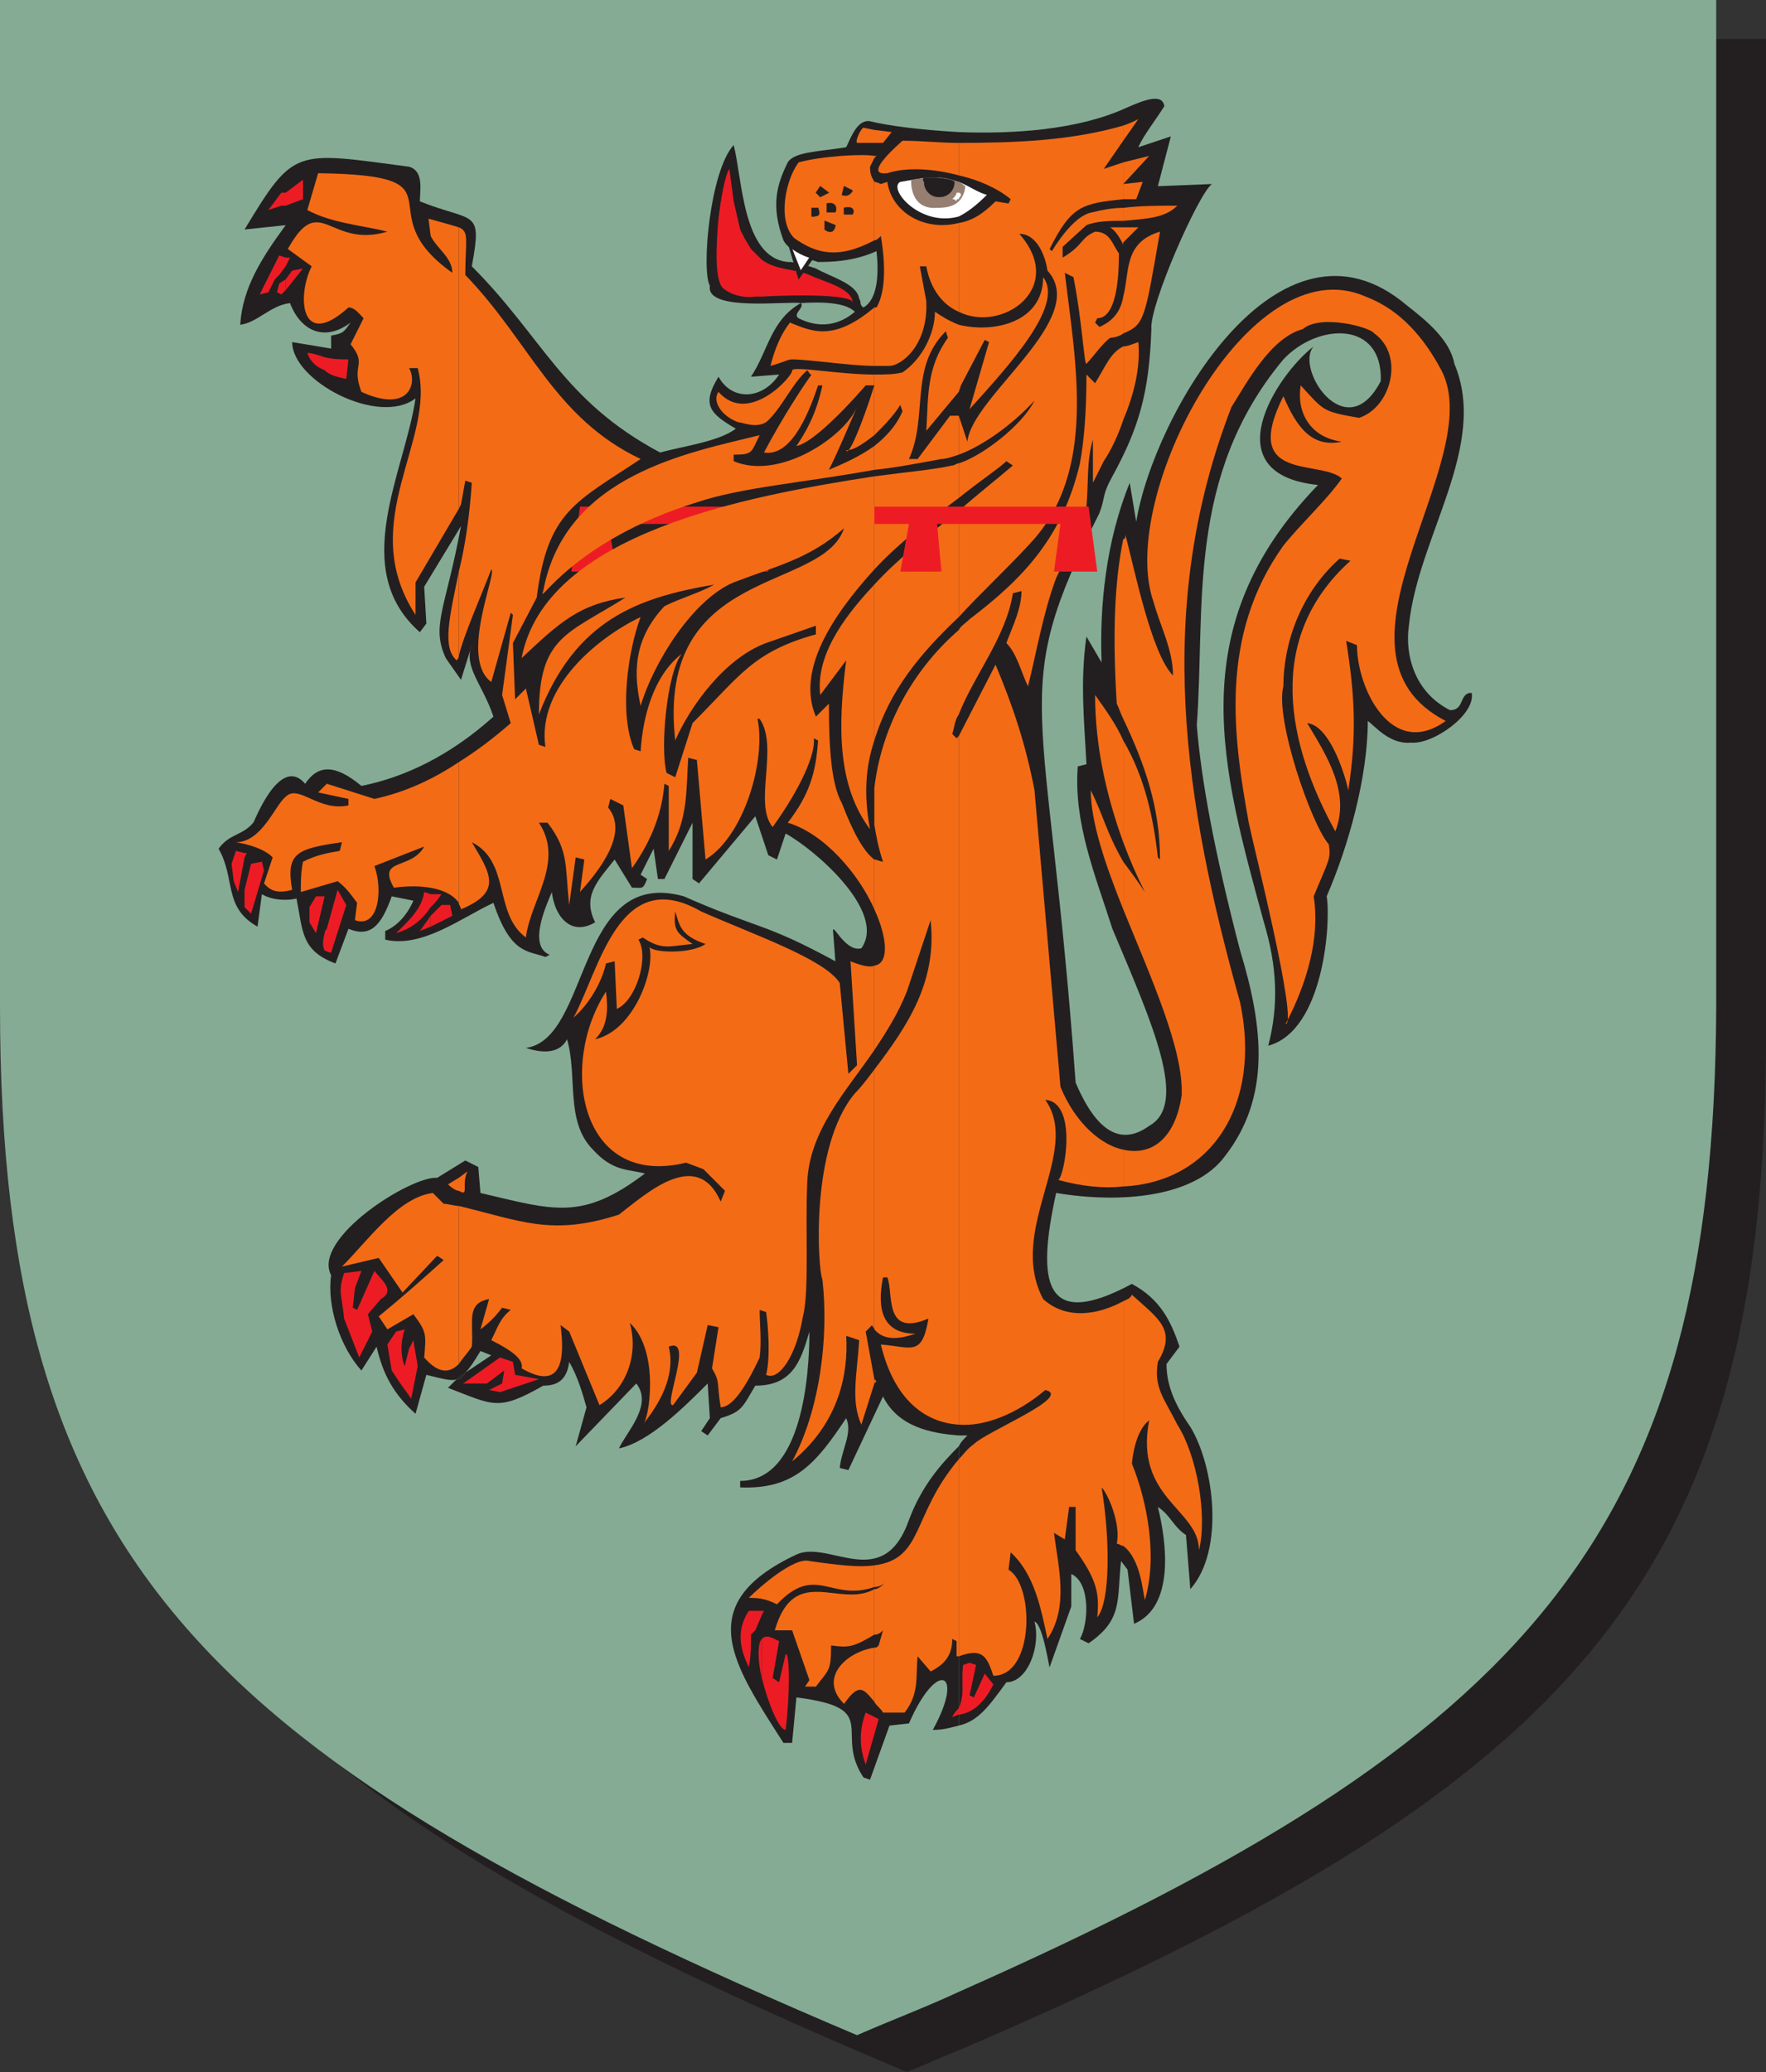
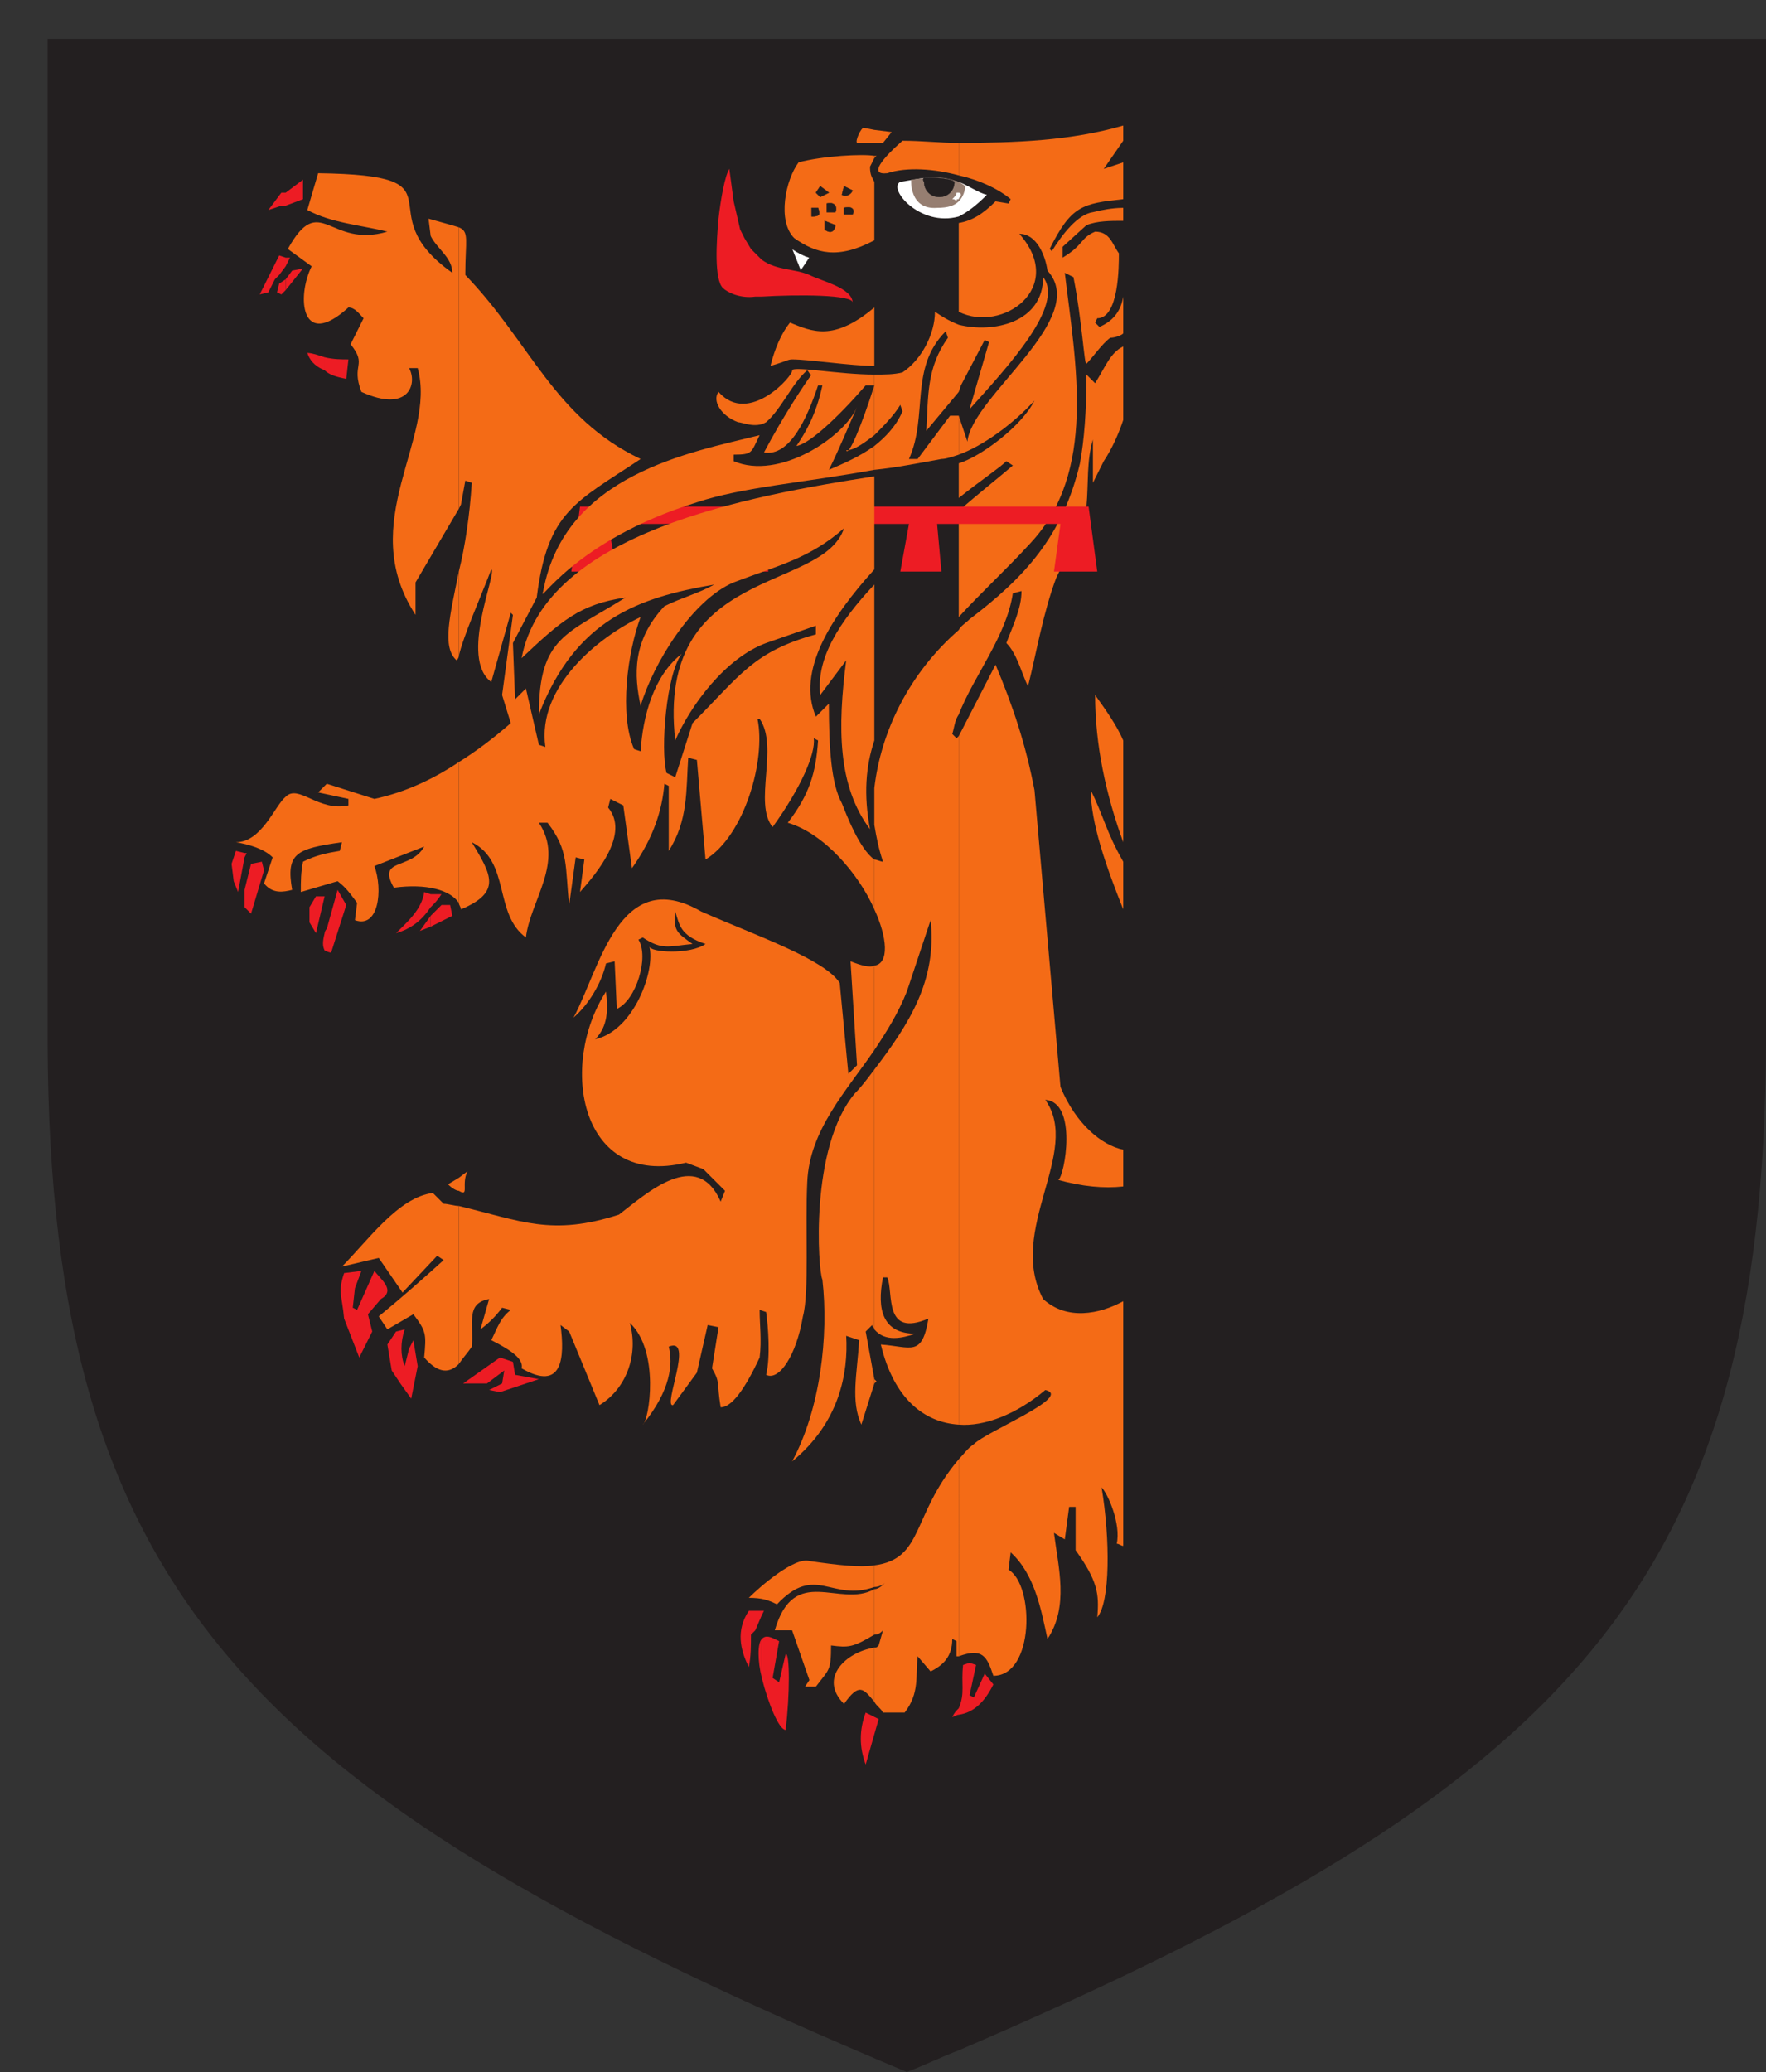
<svg xmlns="http://www.w3.org/2000/svg" width="612" height="717.75">
  <rect width="100%" height="100%" fill="#333333" stroke="none" />
  <path fill="#231f20" fill-rule="evenodd" d="M314.25 13.5H16.5v348c.75 192.75 72.75 261.75 297.75 356.25 6-2.25 12-5.25 18-7.5V13.5h-18m18 0v696.75C543.75 619.5 611.25 549 612 361.5v-348H332.25" />
-   <path fill="#85ab94" fill-rule="evenodd" d="M297 0H0v348.75C0 541.5 72 609.75 297 705c12-5.25 24-9.75 35.25-15V0H297m35.25 0v690c198-87.75 261.75-159 262.5-341.25V0h-262.5" />
  <path fill="#231f20" fill-rule="evenodd" d="M315 526.5c-9 25.5-27.75 6.75-39 12-36.75 17.25-21.75 38.25-4.5 65.25h3L276 588c30 3.75 12.75 12 23.25 27.75l2.25.75 6.75-18.75L315 597c9.75-22.5 19.5-18 8.25 2.25 3.75 0 6-.75 9-1.5V501c-6 6-12.75 13.5-17.25 25.5m-153.75-51-3 2.25c1.5 0 2.25-.75 3-2.25" />
  <path fill="#231f20" fill-rule="evenodd" d="M301.5 42c-4.5-.75-6.75 6-8.25 9-9 1.5-18 1.5-20.25 5.25-3.75 7.5-6 15-1.5 27 1.5 3 6.75 6 12 7.5 3.75 0 12 0 20.25-3.75.75 6.75.75 16.5-4.5 19.5-1.5-.75-.75-2.25-1.5-3-.75-5.25-9.75-7.5-15-10.5-4.5-1.5-6.75-2.25-9.75-2.25-15.75-1.5-15.75-29.25-18.75-40.5C246 59.25 243 93.75 246 99c-1.5 9 26.25 5.25 31.5 6 11.25-.75 16.5.75 18.75 3-5.25 4.5-12 6-19.5 2.25-2.25-1.5 2.25-3.75.75-5.25-10.5 6-11.25 16.5-17.25 25.5l9.75-.75c-6 9-16.5 9-21 .75-6 9.75-3 12.75 6 18-6 4.5-18 6-26.25 8.25-33.75-18-40.5-39.75-65.25-64.5 3.75-20.25.75-15-18-22.5 0-3.75 1.5-10.5-3.75-12C102 52.5 102 51 84.75 79.5L99 78c-8.25 11.25-15 21.75-15.75 34.5 6-.75 10.5-6.75 17.25-7.5 3.75 9.75 12 13.5 21 6.75-2.25 3-2.25 3.75-6.75 4.5v4.5l-13.5-2.25c0 13.5 30 29.25 42.75 19.5-3.75 25.5-23.25 59.25 1.5 81l2.25-3-.75-12.75 12.75-21c-5.25 28.5-10.5 34.5-5.25 45.75l5.25 7.5 3.75-12c-3 7.5 3.75 13.5 7.5 24.75-15 13.5-30.75 21-45.75 24-9-7.5-15-7.5-19.5-.75-9-10.5-18 14.25-18 13.5-3.75 4.5-8.25 3.75-12 9 6 10.5 1.5 20.25 13.5 27l1.5-11.25c3.75 2.25 9 2.25 12 1.5 2.25 11.25 1.5 18 13.5 22.5l4.5-12c7.5 3 11.25-.75 15-11.25l7.5 1.5c-2.25 5.25-6 9-9.75 10.5v3c12.75 3 26.25-7.5 37.5-12.75 6 18 12 16.5 18 18.75l1.5-.75c-7.5-3-1.5-16.5.75-21.75.75 7.5 6 15.75 15 10.5-4.5-9 .75-14.25 6.75-21.75l6 9.75c3.75 0 3.75.75 5.25-3L222 303l4.5-9 1.5 10.5h2.25L240 285v19.5l2.25 1.5 19.5-23.25 4.5 13.5 3 1.5 3-9c9.75 5.25 35.25 27 26.25 39.75-6 1.5-10.5-10.5-9.75-5.25l.75 9.75c-24.75-13.5-27-11.25-52.5-22.5-37.5-10.5-32.25 49.5-54.75 52.5 6.75 2.25 12 1.5 14.25-3 3.75 12.75-.75 28.5 9 38.25 6.75 7.5 12 6.75 18 8.25-21.75 16.5-31.5 12.75-57 6.75l-.75-9-4.5-2.25-9.75 6c-9-.75-43.5 21-36.75 33.75-1.5 10.5 3 24.75 10.5 33l5.25-8.25c2.25 9.75 6 16.5 13.5 23.25l3.75-13.5c6 1.5 9 2.25 10.5 1.5l3-2.25c1.5-1.5 3-3.75 5.25-7.5l3.75 1.5-9 6c-.75 1.5-1.5 2.25-3 2.25l-3 3c15.75 6 17.25 8.25 33-.75 5.25 0 8.25-2.25 9-8.25 3 5.25 4.5 10.5 6 15.75L199.5 501l21-21.75c6 7.5-3.75 17.25-6 22.5 10.5-2.25 22.5-14.25 30.75-22.5l.75 12-3 4.5 2.25 1.5 4.5-6c7.5-2.25 7.5-3.75 12-11.25 12.75 0 15.75-8.25 18.75-18.75 0 14.25-2.25 51.75-24 51.75v2.25c18.75.75 26.25-8.25 36.75-24 2.25 5.25-1.5 10.5-2.25 17.25l3 .75 12-25.5c5.25 10.5 16.5 12.75 26.25 13.5V45.75C318.75 45 307.5 43.5 301.5 42M510 240c-4.5 0-2.25 6-7.5 6-12-6-15.75-18.75-14.25-29.25C491.25 186 516 154.5 504 126c-1.5-8.25-9.75-15-16.5-20.25-44.25-37.5-87.75 38.25-93.75 75l-2.25-13.5c-8.25 20.25-10.5 42.75-9.75 62.25l-5.25-9c-2.25 15.75-.75 29.25 0 44.25l-3 .75c-1.5 19.5 6 37.5 12 56.25 14.25 33.75 26.25 60.75 12.75 68.25-8.25 6-17.25 4.5-25.5-15-9.75-135.75-24-133.5 8.25-197.25 2.25-6 .75-6 4.5-12.75 9-16.5 12.75-28.5 13.5-51-.75-8.25 16.5-47.25 21-50.25l-18.75.75 4.5-17.25L394.5 51c1.5-3.75 6.75-10.5 9-14.25-.75-4.5-6.75-2.25-13.5.75-16.5 7.5-39 9-57.75 8.25v451.5h3c-1.5 1.5-2.25 2.25-3 3.75v96.75c6.75-1.5 10.5-6.75 16.5-15 7.5 0 12-12.75 9.75-21 3 .75 5.25 17.25 5.25 15.75l7.5-21v-11.25c6.75 3 6 17.25 3 22.5l3 1.5c12-8.25 9.75-15 11.25-28.5l2.25 3L393 562.5c14.25-6 11.25-28.5 8.25-40.5 4.5 3 5.25 6.75 9.75 9.75l1.5 18.75c12-13.5 8.25-42.75 0-56.25-5.25-7.5-8.25-14.25-8.25-21.75l4.5-6c-3-9-6.75-16.5-16.5-21.75-30.75 16.5-33-.75-26.25-31.5 22.5 3.75 48 1.5 58.5-12.75 15.75-20.25 13.5-44.25 5.25-71.25-9-34.5-13.5-59.25-15-78 3-41.25-3.75-86.25 30-126.75 12-12.75 34.5-13.5 33.75 7.5-12 23.25-30-4.5-23.25-12-12.75 9.75-35.25 44.25 1.5 48-48 49.5-33 99-18.75 151.5 4.5 15 5.25 28.5 1.5 42.75 19.5-5.25 21.75-43.5 20.25-51.75 7.5-17.25 14.25-41.25 14.25-60.75 2.25 1.5 7.5 8.25 15 7.5 7.5.75 22.5-9.75 21-17.25" />
  <path fill="#ed1c24" fill-rule="evenodd" d="m344.25 583.5-3-3.75-3.75 8.25-1.5-.75 2.25-10.5L336 576l-2.25.75c-.75 6.75.75 9.75-1.5 15V594c5.25-.75 9-4.5 12-10.5M330 594.75c.75 0 1.5-.75 2.25-.75v-2.25c-.75.75-1.5 1.5-2.25 3" />
-   <path fill="#f46b16" fill-rule="evenodd" d="m307.5 63-2.25.75S303.75 63 303 63v20.25c.75 0 1.5-.75 2.25-1.5 2.25 13.5.75 21-1.5 24.75H303v20.25h5.25c3.75 0 13.5-6.75 12.75-22.5-.75-3.75-1.5-8.25-2.25-12H321c1.5 8.25 6 13.5 11.25 15.75V77.25c-12 3-23.25-3.75-24.75-14.25M303 202.5v54c5.25-17.25 15.75-30 29.25-42.75V177c-10.5 8.25-21 16.5-29.25 25.5m27-41.25c-6.75 1.5-15.75 2.25-27 3.75v32.25c9-9.75 20.25-18 29.25-24.75v-12c-.75 0-1.5.75-2.25.75" />
  <path fill="#f46b16" fill-rule="evenodd" d="M331.5 144h-2.25L318 159h-3c6.75-15 0-31.5 12.75-44.25l.75 2.25c-7.5 10.5-6.75 20.25-7.5 32.25l11.25-13.5V112.5c-3.75-1.5-6-3-8.25-4.5 0 7.5-4.5 16.5-11.25 21-3 .75-6 .75-9.75.75v21c3-3 6.75-6.75 9-10.5l.75 2.25c-2.25 5.25-6 9-9.75 12v8.25c7.5-.75 15-2.25 23.25-3.75 1.5 0 3.75-.75 6-1.5V144h-.75m-18.75-95.25c-6.75 6-12 12-5.25 11.25 6.75-2.25 16.5-1.5 24.75.75V49.5c-6.75 0-12.75-.75-19.5-.75M333 133.5l8.25-15.75 1.5.75-6.75 23.25c13.5-15 33-36 25.5-45.75 0 15.75-17.25 19.5-29.25 16.5v23.25l.75-2.25" />
  <path fill="#f46b16" fill-rule="evenodd" d="M389.25 43.5c-18 5.25-37.5 6-57 6v11.25c6.75 1.5 13.5 4.5 18 8.25l-.75 1.5-4.5-.75c-4.5 4.5-8.25 6.75-12.75 7.5V108c15 7.5 37.5-8.25 21-27 6 0 9 7.5 9.75 12.75 15 16.5-26.25 43.5-27.75 59.25l-3-9v13.5c8.25-3 18.75-10.5 26.25-18.75-4.5 9-18.75 19.5-26.25 21.75v12c7.5-6 14.25-10.5 16.5-12.75l2.25 1.5c-5.25 4.5-12 9.75-18.75 15.75v36.75c7.5-8.25 16.5-16.5 24.75-25.5 23.25-24.75 15.75-62.25 12-93.75l3 1.5c3 15 3.75 30.75 4.5 30 2.25-2.25 5.25-6.75 8.25-9 1.5 0 3.75-.75 4.5-1.5v-12.75c-.75 4.5-3 8.25-8.25 10.5l-1.5-1.5.75-1.5c7.5 0 7.5-18 7.5-22.5-2.25-3-3-7.5-8.25-7.5-5.25 2.25-3.75 4.5-11.25 9V85.5l8.25-7.5c3.75-1.5 8.25-1.5 12.75-1.5V72c-3.75 0-7.5.75-10.5 1.5-5.25.75-10.5 7.5-14.25 13.5l-.75-.75c7.5-15 11.25-15.75 25.5-17.25V56.25l-6.75 2.25 6.75-9.75V43.5M303 542.25v7.5c1.5 0 3-.75 3.75-1.5-.75.75-2.25 2.25-3.75 2.25v15.75c1.5 0 2.25-.75 3-1.5l-1.5 5.25c-.75.75-.75.75-1.5.75v18.75c.75 1.5 2.25 2.25 3 3.75h7.5c5.25-6.75 3.75-12.75 4.5-19.5l4.5 5.25c4.5-2.25 7.5-5.25 7.5-11.25l1.5.75v5.25h.75V505.5c-16.5 19.5-12 34.5-29.25 36.75" />
  <path fill="#f46b16" fill-rule="evenodd" d="M382.5 159.75c3-4.5 5.25-9.75 6.75-14.25V120c-4.5 2.25-6 6.75-9.75 12.75l-3-3c0 12.75-.75 22.5-2.25 30.75-6 25.5-19.5 39.75-38.25 54-1.5 1.5-3 2.25-3.75 3.75v29.25c5.25-13.5 16.5-27 18.75-42l3-.75c0 6-3 12-5.25 18 3.75 3.75 5.25 10.5 7.5 15 3-12 5.25-25.5 9.75-37.5 3.75-8.25 9-15.75 10.5-24.75.75-8.25 0-15.75 2.25-23.25v15l3.75-7.5M303 273v12.75c.75 4.5 1.5 8.25 3 12.75-.75 0-2.25-.75-3-.75V315c4.5 9.75 5.25 18.75 0 19.5v29.25c4.5-6.75 8.25-12.75 11.25-20.25l8.25-24.75c2.25 21-7.5 36-19.5 51.75v90c3.75 4.5 9.75 3 14.25 1.5-11.25 0-13.5-8.25-11.25-19.5h1.5c2.25 5.25-1.5 21 14.25 14.25-2.25 13.5-6 9.75-16.5 9 4.5 18.75 15 27 27 27.75V255l-.75.75-1.5-1.5c.75-2.25.75-4.5 2.25-6.75v-29.25c-17.25 15-27 35.25-29.25 54.75" />
  <path fill="#f46b16" fill-rule="evenodd" d="M362.25 481.5c9.75 2.25-20.25 14.25-24.75 18.75-2.25 1.5-3.75 3.75-5.25 5.25v68.25c8.25-3 9.75 0 12 6.75 14.25 0 14.25-31.5 5.25-36.75l.75-6c8.25 7.5 10.5 19.5 12.75 30 7.5-11.25 3.75-24.75 2.25-36.75l3.75 2.25 1.5-11.25h2.25v15c7.5 10.5 8.25 15 7.5 23.25 4.5-5.25 4.5-27 1.5-45 2.25 2.25 6.75 12.75 5.25 19.5.75 0 1.5.75 2.25.75v-84.75c-8.25 4.5-19.5 6.75-27.75-.75-12.75-24 13.5-51 .75-69 11.25.75 6.75 26.25 4.5 27.75 8.25 2.25 15.75 3 22.5 2.25v-12.75c-7.5-1.5-16.5-9-21.75-21.75l-9-102.75c-3-15.75-7.5-29.25-13.5-43.5L332.25 255v238.5c9 .75 20.25-3.75 30-12" />
  <path fill="#fff" fill-rule="evenodd" d="m321 61.5-9 1.5c-4.5 2.25 6.75 15.75 20.25 12V63c-3.75-.75-6.75-1.5-11.25-1.5m21 6c-3-.75-6-3-9.75-4.5v12c3-1.5 6-3.75 9.75-7.5" />
  <path fill="#967e71" fill-rule="evenodd" d="M324.75 61.5c-5.25 0-8.25.75-9 .75 0 0-.75 10.5 9 9.75 3.75 0 6-.75 7.5-2.25V63c-2.25-.75-4.5-1.5-7.5-1.5m9.75 3s-.75-.75-2.25-1.5v6.75c2.25-2.25 2.25-5.25 2.25-5.25" />
  <path fill="#fff" fill-rule="evenodd" d="M331.5 66.75c0 .75-.75 1.5-1.5 2.25.75 0 .75 0 1.5.75 0-.75 0-.75.75-.75v-2.25h-.75m1.5.75c0-.75-.75-.75-.75-.75V69c0-.75.75-.75.75-1.5" />
  <path fill="#ed1c24" fill-rule="evenodd" d="m201 175.5-3 22.5h15.75l-3-16.5h43.5l-1.5 16.5h13.5L264 181.5h51l-3 16.5h14.25l-1.5-16.5h7.5v-6H201M380.25 198l-3-22.5h-45v6h35.25l-2.25 16.5h15M264 567.75v13.5c2.25 9 6 18 8.25 18 1.5-12 1.5-27 0-26.25l-2.25 9.75-2.25-1.5L270 568.5c-3-1.5-4.5-2.25-6-.75m0-9.75v1.5l.75-1.5zm0-468v12.75c12-.75 32.25-.75 31.5 2.25 0-5.25-10.5-7.5-15-9.75-5.25-2.25-11.25-1.5-16.5-5.25m36 521.25c-2.25-6-2.25-12 0-18l4.5 2.25-4.5 15.75m-36-508.5V90l-3.75-3.75L258 82.5l-1.5-3-2.25-9.75-1.5-11.25c-1.5 2.25-3 10.5-3.75 17.25-.75 8.25-1.5 21 1.5 24 1.5 1.5 6 3.75 11.25 3H264m0 456.75V558h-4.5c-4.5 6.75-3 13.5 0 19.5.75-3.75.75-7.5.75-11.25l1.5-1.5 2.25-5.25" />
  <path fill="#ed1c24" fill-rule="evenodd" d="M264 581.25v-13.5c-1.5 1.5-1.5 7.5 0 13.5m-114.75-264V321l7.5-3.75-.75-3.75h-3l-3.75 3.75m0-7.5v4.5c1.5-1.5 2.25-2.25 3.75-4.5h-3.75M169.5 481.5l4.5-2.25.75-4.5-6 4.5h-8.25l12.75-9 4.5 1.5.75 4.5 8.25 1.5-13.5 4.5-3.75-.75m-20.25-167.25v-4.5L147 309c-.75 6-6 10.5-9.75 14.25 5.25-1.5 9-4.5 12-9" />
  <path fill="#ed1c24" fill-rule="evenodd" d="M149.25 321v-3.75l-3.75 5.25zm-36.75 2.25v6s1.5.75 2.25.75l5.25-16.5-3-5.25-3.75 13.5c-.75.75-.75 1.5-.75 1.5m0-199.5v4.5c1.5 1.5 3.75 2.25 7.5 3l.75-6.75c-2.25 0-5.25 0-8.25-.75m30 360.75-3.75-5.25-3-4.5-1.5-9 3-4.5 3-.75c-1.5 4.5-1.5 9 0 12.75l1.5-6 1.5-3 1.5 9-2.25 11.25m-18-14.25-5.25-13.5c-.75-8.25-2.25-9 0-15.75l6-.75-2.25 6-.75 6.75 1.5.75 6-13.5c2.25 3 7.5 6.75 2.25 9.75l-4.5 5.25 1.5 6-4.5 9m-12-342v-4.5c-2.25-.75-4.5-1.5-6-1.5.75 2.25 2.25 4.5 6 6m0 201v-6c-.75 3-.75 4.5 0 6M99 96.75v3.75l6-7.5-3.75.75-2.25 3m0-7.5v3l1.5-3zm0-22.5v4.5l6-2.25v-6.75l-6 4.5m10.5 256.5-2.25-3.75v-5.25l2.25-3.75h3l-3 12.75M99 71.25v-4.5h-1.5l-4.5 6 4.5-1.5H99m0 21v-3l-2.25-.75L90 102l3-.75 2.25-4.5 1.5-1.5 2.25-3" />
  <path fill="#ed1c24" fill-rule="evenodd" d="M99 100.5v-3.75l-2.25 1.5-.75 3 1.5.75 1.5-1.5M84.75 308.25v6L87 316.5l4.5-15-.75-3-3.75.75-2.25 9m0-12.75v1.5l.75-1.5zm0 1.5v-1.5l-3-.75-1.5 4.5.75 6 1.5 3.75 2.25-12" />
-   <path fill="#f46b16" fill-rule="evenodd" d="M389.25 450.75v84.75c6 4.5 6.75 15.75 7.5 18.75 4.5-15 .75-34.5-4.5-47.25.75-7.5 3-12.75 6-15-5.25 27 17.25 30.75 17.25 45 3-12-.75-33-7.5-43.5-4.5-9-8.25-12.75-6.75-21.75 6.75-11.25 0-15-9-23.25-.75 1.5-1.5 1.5-3 2.25m0-52.5V411c30.75-1.5 48-28.5 40.5-63.75-19.5-69.75-30-136.5-3-206.25 5.25-8.25 13.5-24 24.75-27 6-5.25 23.25-.75 24.75 1.5 10.5 7.5 6 25.5-5.25 29.25-12.75-2.25-12-2.25-20.25-11.25-1.5 9 3 18 14.25 19.5-10.5 2.25-15.75-5.25-20.25-15.75-15 30 12.75 21.75 20.25 28.5-5.25 7.5-14.25 15.75-20.25 23.25-22.5 31.5-17.25 66.75-12 96 1.5 7.5 17.25 69.75 12.75 69.75 7.5-14.25 12-30 9.75-44.25 5.25-12.75 6-12.75 5.25-18-6-6.75-18.75-43.5-15.75-54.75 0-15 6-32.25 19.5-44.25l3.75.75c-30 27-21.75 63.75-5.25 93.75 5.25-13.5-3-26.25-9.75-37.5 7.5.75 12.75 16.5 14.25 23.25 3-19.5 2.25-33-.75-51.75l3.75 1.5c0 15 12 39.75 30.75 26.25-46.5-24 15-90-1.5-121.5-6-11.25-14.25-21-26.25-25.5-40.5-18-86.25 69.75-73.5 105.75 2.25 8.25 6.75 16.5 6.75 25.5-7.5-7.5-13.5-37.5-16.5-48.75 0 .75 0 1.5-.75 1.5V249c7.5 15.75 12.75 30.75 12.75 48.75l-.75-.75c-1.5-13.5-4.5-27.75-12-40.5v35.25c2.25 6 4.5 11.25 7.5 17.25-3-4.5-5.25-7.5-7.5-10.5V315c9.75 24 21 48.75 20.25 64.5-2.25 15-10.5 21-20.25 18.75m0-278.25v25.5c3.75-9 6-18 5.25-27-2.25.75-3.75 1.5-5.25 1.5m0-17.25v12.75c7.5-3 7.5-5.25 12.75-35.25-12.75 3.75-10.5 14.25-12.75 22.5m0-24V84l5.25-5.25zm0-6.75v4.5c7.5-.75 14.25-.75 18.75-5.25-6.75 0-12.75 0-18.75.75m0-8.25V69h4.5l2.25-6-6.75.75m0-7.5v7.5l9-9.75zm0-12.75v5.25l5.25-7.5c-1.5.75-3 1.5-5.25 2.25m0 40.5v-5.25h-4.5c2.25 1.5 3.75 4.5 4.5 6V84m0 165v-62.25c-3 15-3.75 32.25-2.25 57 .75 1.5 1.5 3.75 2.25 5.25" />
  <path fill="#f46b16" fill-rule="evenodd" d="M389.25 291.75V256.5c-2.25-5.25-6-10.5-9.75-15.75 0 17.25 3.75 34.5 9.75 51m0 23.25v-16.5c-6-10.5-6.75-15.75-11.25-24.75C378 285 383.25 300 389.25 315M303 477.75v1.5l.75-.75zM303 54v.75l.75-.75Zm0-9v4.5h3l3-3.75-6-.75m0 4.5V45l-3.75-.75c-.75 0-3 4.5-2.25 5.25h6m0 5.25V54c-3.75-.75-18 0-26.25 2.25-4.5 6-7.5 20.25-1.5 26.25 7.5 5.25 15 7.5 27.75.75V63c-.75-1.5-1.5-2.25-1.5-5.25l1.5-3m0 72V106.5c-14.25 12-21.75 8.25-29.25 5.25-3 3.75-5.25 9-6.75 15 5.25-1.5 6-2.25 7.5-2.25 6 0 20.25 2.25 28.5 2.25m0 3v3.75h-3c-9.75 11.25-19.5 20.25-24 21 3-4.5 6.75-10.5 9-21h-1.5c-3.75 11.25-9.75 24.75-18.75 23.25 6.75-12.75 14.25-24 16.5-27-.75 0-.75-.75-1.5-1.5-5.25 4.5-9 13.5-14.25 18-3.75 2.25-8.25 0-9.75 0-6-2.25-9-7.5-6.75-10.5 10.5 12 26.25-6 25.5-7.5.75-1.5 16.5 1.5 28.5 1.5m0 21V133.5c-4.5 14.25-9 24.75-9.75 22.5 3 0 6.75-3 9.75-5.25" />
  <path fill="#f46b16" fill-rule="evenodd" d="M303 162.75v-8.25c-5.25 3.75-10.5 6-15.75 8.25 3.75-7.5 6.75-15 9.75-21.75-4.5 10.5-27 25.5-42.75 18.75v-2.25c6.75 0 6-.75 9-6.75-24 6-67.5 13.5-75 54-2.25 6 9.75-17.25 53.25-30.75 15.75-5.25 36.75-6.75 61.5-11.25" />
  <path fill="#f46b16" fill-rule="evenodd" d="M303 197.25V165c-43.5 6.75-114 19.5-122.25 63 13.5-12.75 20.25-18.75 36-21-20.25 12.75-30 13.5-30 40.5 12.75-33 34.5-40.5 60.75-45-5.25 3-11.25 4.5-17.25 7.5-11.25 12-10.5 24-8.25 34.5 4.5-15 18-36.75 32.25-42.75 15.75-6 26.25-8.25 38.25-18.75-7.5 22.5-65.25 12.75-58.5 73.5 5.25-12 17.25-28.5 31.5-33.75l17.25-6v3C261 225.75 256.5 234 240 250.5l-6 18.75-3-1.5c-2.25-8.25 0-34.5 5.25-41.25-9.75 7.5-13.5 21.75-14.25 33.75l-2.25-.75c-5.25-12-2.25-33.75 2.25-45.75-14.25 6.75-36 24-33 45l-2.25-.75-4.5-19.5-3.75 3.75-.75-19.5L186 207c3.75-30 13.5-33 36-48-30-14.25-38.25-40.5-60.75-63.75 0-12 1.5-15-2.25-16.5v97.5l.75-1.5 1.5-8.25 2.25.75c-.75 11.25-2.25 21.75-4.5 30.75v29.25c1.5-6.75 7.5-20.25 11.25-30 2.25.75-11.25 30.75 0 39l6.75-24 .75.75-3.75 27.75 3 9.75c-6 5.25-12 9.75-18 13.5v48.75c0 .75.75 1.5.75 2.25 14.25-6 10.5-12 3.75-23.25 13.5 6.75 7.5 24.75 18.75 33 1.5-12.75 13.5-26.25 4.5-39.75h3c7.5 9.75 6 15 7.5 28.5l2.25-16.5 3 .75L201 309c6-6.75 17.25-20.25 9.75-29.25l.75-3L216 279l3 21.75c7.5-10.5 10.5-20.25 11.25-29.25l1.5.75v22.5c6.75-10.5 6-21 6.75-32.25l3 .75 3 34.5c13.5-8.25 21-34.5 18-48.75h.75c6.75 9.75-2.25 29.25 4.5 37.5 9.75-13.5 15-25.5 14.25-30.75l1.5.75c-.75 11.25-3 18.75-10.5 28.5 12.75 3.75 24.75 18 30 30v-17.25c-5.25-3.75-9.75-15.75-11.25-19.5-3.75-6.75-4.5-19.5-4.5-34.5l-4.5 4.5c-6.75-15.75 5.25-34.5 20.25-51" />
  <path fill="#f46b16" fill-rule="evenodd" d="M303 256.5v-54c-12 12.75-20.25 25.5-18.75 38.25l9-12c-3 23.25-3 43.5 8.25 58.5-2.25-12-1.5-21.75 1.5-30.75m0 107.25V334.5c-1.5.75-4.5 0-8.25-1.5l2.25 36-3 3-3-31.5c-5.25-8.25-29.25-16.5-48-24.75-28.5-16.5-35.25 20.25-44.25 36.75 5.25-4.5 9.75-12 11.25-18.75l3-.75.75 16.5c6.75-3 11.25-18 7.5-24l1.5-.75c6.75 4.5 9 3 17.25 2.25-5.25-3.75-6.75-4.5-6-11.25 1.5 4.5 1.5 8.25 10.5 11.25-5.25 3.75-19.5 3-19.5.75 2.25 8.25-5.25 29.25-18.75 32.25 4.5-4.5 4.5-10.5 3.75-16.5-16.5 25.5-9 68.25 27.75 59.25l6 2.25 7.5 7.5-1.5 3.75c-8.25-18.75-25.5-3-35.25 4.5-23.25 7.5-33.75 2.25-55.5-3v54.75c1.5-2.25 3-3.75 4.5-6 .75-8.25-2.25-15 6-16.5l-3 10.5c3-2.25 5.25-4.5 7.5-7.5l3 .75c-3.75 3-4.5 6-6.75 10.5 7.5 3.75 11.25 6.75 10.5 9.75 14.25 8.25 15-3.75 13.5-15l3 2.25 10.5 25.5c9.75-6 13.5-18 10.5-28.5 10.5 9.75 6.75 33.75 4.5 35.25 9.75-12 10.5-21 9-27 9-3.75-2.25 21 1.5 20.25l8.25-11.25 3.75-16.5 3.75.75-2.25 14.25c3 5.25 1.5 4.5 3 13.5 3.75 0 8.25-6 13.5-17.25.75-6 0-11.25 0-16.5l2.25.75c.75 5.25 1.5 15.75 0 21.75 4.5 2.25 10.5-6.75 12.75-20.25 2.25-8.25.75-30.75 1.5-46.5.75-18 13.5-31.5 23.25-45.75" />
  <path fill="#f46b16" fill-rule="evenodd" d="M303 460.5v-90c-2.25 3-4.5 6-6.75 8.25-15.75 18.75-12.75 61.5-11.25 64.5 2.25 19.5-.75 45-10.5 63 16.5-13.5 19.5-30.75 18.75-43.5l4.5 1.5c-.75 12-3 21 .75 29.25l4.5-14.25v-1.5l-3-16.5 2.25-2.25c0 .75.75.75.75 1.5m0 89.25v-7.5c-5.25.75-12 0-22.5-1.5-5.25-1.5-17.25 9-21 12.75 4.5 0 6.75.75 9.75 2.25 13.5-14.25 18.75-.75 33.75-6" />
  <path fill="#f46b16" fill-rule="evenodd" d="M303 566.25V550.5c-12 6.75-27.75-9-34.5 14.25h6l6 17.25-1.5 2.25h3.75c4.5-6 5.25-5.25 5.25-14.25 6 .75 7.5.75 15-3.75" />
  <path fill="#f46b16" fill-rule="evenodd" d="M303 589.5v-18.75c-9.75 1.5-19.5 10.5-10.5 19.5 5.25-7.5 6.75-5.25 10.5-.75M159 408v4.5c3.75 2.25.75-2.25 3-6.75l-3 2.25m0-231.75v-97.5c-2.25-.75-5.25-1.5-10.5-3l.75 6c2.25 4.5 7.5 7.5 7.5 12.75-30.75-21.75 6-33.75-46.5-34.5l-3.75 12.75c8.25 4.5 18.75 5.25 27.75 7.5-20.25 6-23.25-14.25-34.5 6l8.25 6c-5.25 10.5-3.75 29.25 12.75 14.25 2.25 0 3.75 2.25 5.25 3.75l-4.5 9c6 7.5 0 6.75 3.75 16.5 16.5 7.5 19.5-3 16.5-8.25h3c6.75 24.75-21.75 53.25-.75 85.5v-11.25l15-25.5m0 51V198c-3 15-6 26.25-.75 30.75 0 0 .75-.75.75-1.5m0 85.5V264c-9 6-18.75 10.5-29.25 12.75l-16.5-5.25-3 3 10.5 2.25V279c-10.5 2.25-17.25-7.5-21.75-3-3.75 3-8.25 15.75-17.25 15.75 4.5.75 9.75 2.25 12.75 5.25l-3 9c3 3.75 6.75 3 9.75 2.25-2.25-12.75 1.5-14.25 17.25-16.5l-.75 3c-4.5.75-8.25 1.5-12.75 3.75-.75 3.75-.75 6.75-.75 10.5l12.75-3.75c3 2.25 4.5 4.5 6.75 7.5l-.75 6c8.25 3 9.75-10.5 6.75-18.75l17.25-6.75c-4.5 8.25-16.5 3.75-10.5 14.25 11.25-1.5 19.5.75 22.5 5.25m0 99.75V408l-3.75 2.25c1.5 1.5 3 2.25 3.75 2.25m0 60v-54.75c-1.5 0-3.75-.75-5.25-.75l-3.75-3.75c-12 1.5-22.5 16.5-31.5 25.5l12.75-3 8.25 12 12-12.75 2.25 1.5c-7.5 6.75-14.25 12.75-22.5 19.5l3 4.5 9-5.25c4.5 6 4.5 6.75 3.75 15 5.25 6 9 5.25 12 2.25" />
-   <path fill="#231f20" fill-rule="evenodd" stroke="#231f20" stroke-linecap="round" stroke-linejoin="round" stroke-miterlimit="10" stroke-width=".12" d="m273 84 3.75 12.75 5.25-7.5zm0 0" />
  <path fill="#fff" fill-rule="evenodd" d="m277.5 93.75-3-7.5c2.25 1.5 3.75 2.25 6 3l-3 4.5" />
  <path fill="none" stroke="#231f20" stroke-linecap="round" stroke-linejoin="round" stroke-miterlimit="10" stroke-width=".12" d="m277.5 93.75-3-7.5c2.25 1.5 3.75 2.25 6 3zm0 0" />
  <path fill="#231f20" fill-rule="evenodd" d="M285.75 79.5v-3l3.75 1.5c0 .75-.75 3.75-3.75 1.5" />
  <path fill="none" stroke="#231f20" stroke-linecap="round" stroke-linejoin="round" stroke-miterlimit="10" stroke-width=".12" d="M285.75 79.5v-3l3.75 1.5c0 .75-.75 3.75-3.75 1.5zm0 0" />
  <path fill="#231f20" fill-rule="evenodd" d="M281.25 72h2.25c.75 2.25.75 3-2.25 3v-3" />
  <path fill="none" stroke="#231f20" stroke-linecap="round" stroke-linejoin="round" stroke-miterlimit="10" stroke-width=".12" d="M281.25 72h2.25c.75 2.25.75 3-2.25 3zm0 0" />
  <path fill="#231f20" fill-rule="evenodd" d="M294 74.25h-1.5V72c3-.75 3.75.75 3 2.25H294" />
  <path fill="none" stroke="#231f20" stroke-linecap="round" stroke-linejoin="round" stroke-miterlimit="10" stroke-width=".12" d="M294 74.25h-1.5V72c3-.75 3.75.75 3 2.25zm0 0" />
  <path fill="#231f20" fill-rule="evenodd" d="M286.5 73.5v-3c3-.75 3.75 1.5 3 3h-3" />
  <path fill="none" stroke="#231f20" stroke-linecap="round" stroke-linejoin="round" stroke-miterlimit="10" stroke-width=".12" d="M286.5 73.5v-3c3-.75 3.75 1.5 3 3zm0 0" />
  <path fill="#231f20" fill-rule="evenodd" d="m284.25 68.25-1.5-1.5 1.5-2.25 3 2.25-3 1.5" />
  <path fill="none" stroke="#231f20" stroke-linecap="round" stroke-linejoin="round" stroke-miterlimit="10" stroke-width=".12" d="m284.25 68.25-1.5-1.5 1.5-2.25 3 2.25zm0 0" />
  <path fill="#231f20" fill-rule="evenodd" d="m291.75 67.5.75-3 3 1.5c-.75 1.5-2.25 2.25-3.75 1.5" />
  <path fill="none" stroke="#231f20" stroke-linecap="round" stroke-linejoin="round" stroke-miterlimit="10" stroke-width=".12" d="m291.75 67.5.75-3 3 1.5c-.75 1.5-2.25 2.25-3.75 1.5zm0 0" />
  <path fill="#231f20" fill-rule="evenodd" d="M330.75 63c0 3-2.25 5.25-5.25 5.25S320.25 66 320.25 63c0 0-.75-.75 0-1.5.75 0 9 0 10.5 1.5" />
  <path fill="none" stroke="#231f20" stroke-linecap="round" stroke-linejoin="round" stroke-miterlimit="10" stroke-width=".12" d="M330.75 63c0 3-2.25 5.25-5.25 5.25S320.25 66 320.25 63c0 0-.75-.75 0-1.5.75 0 9 0 10.5 1.5zm0 0" />
</svg>